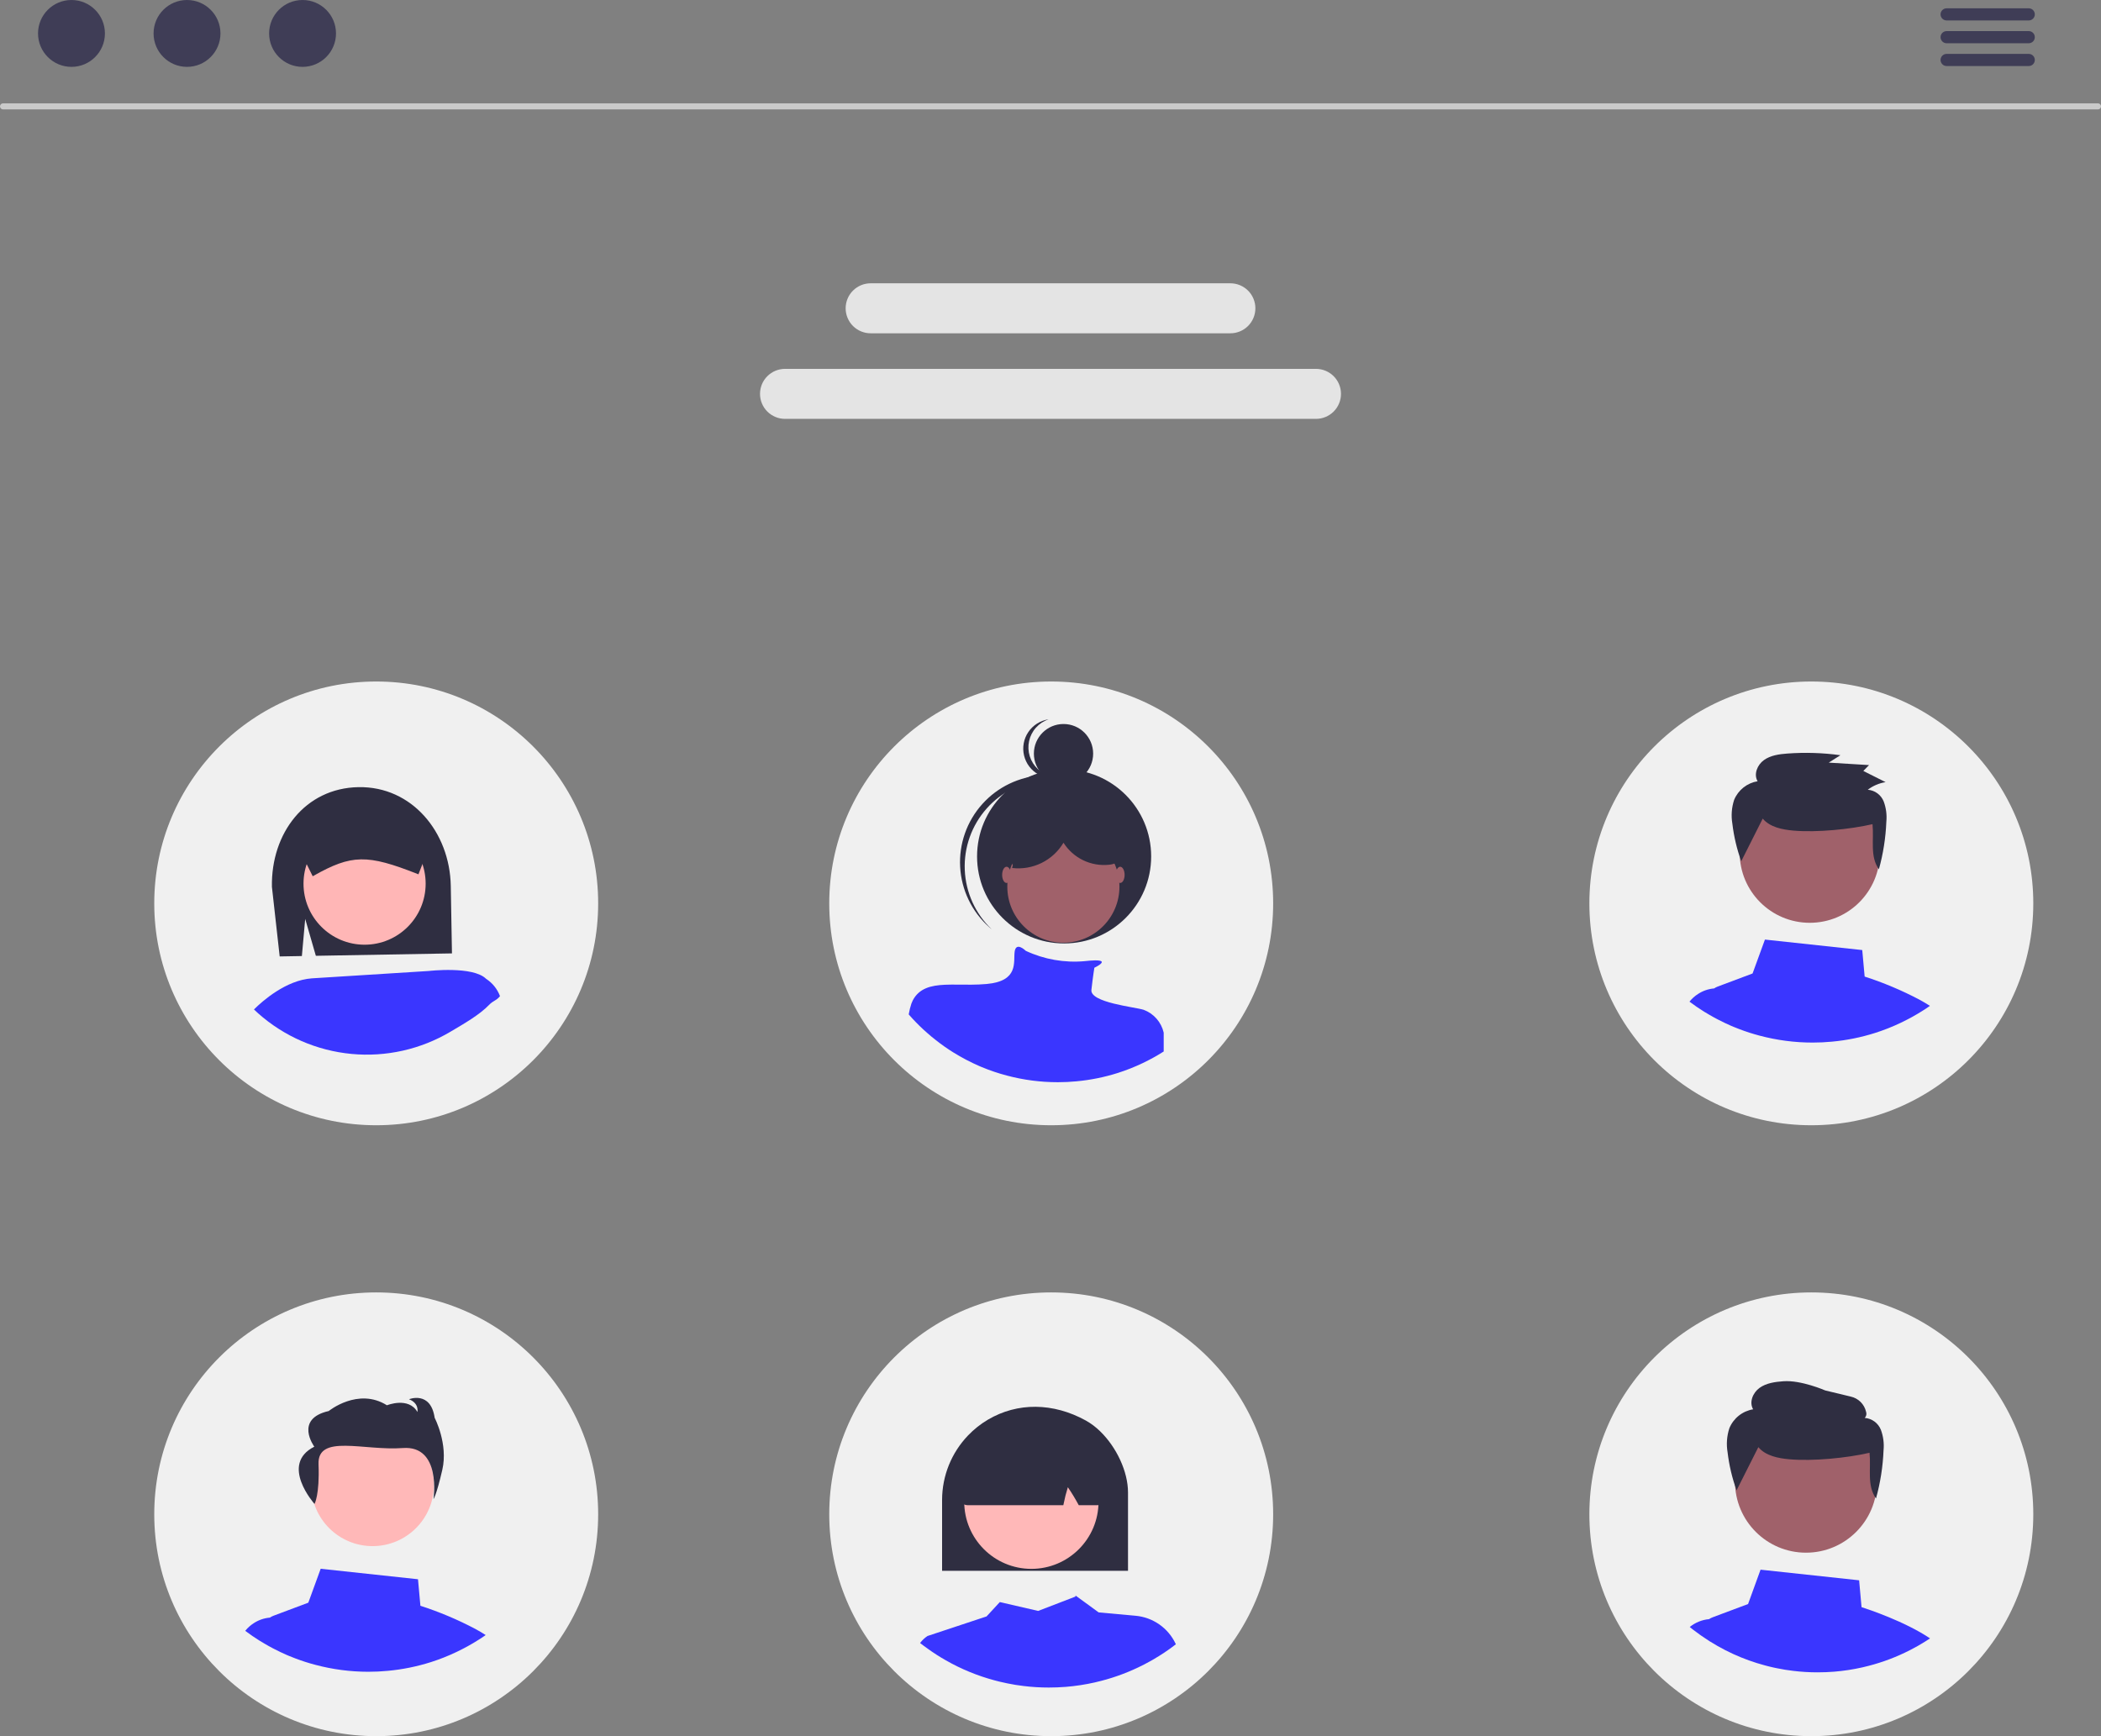
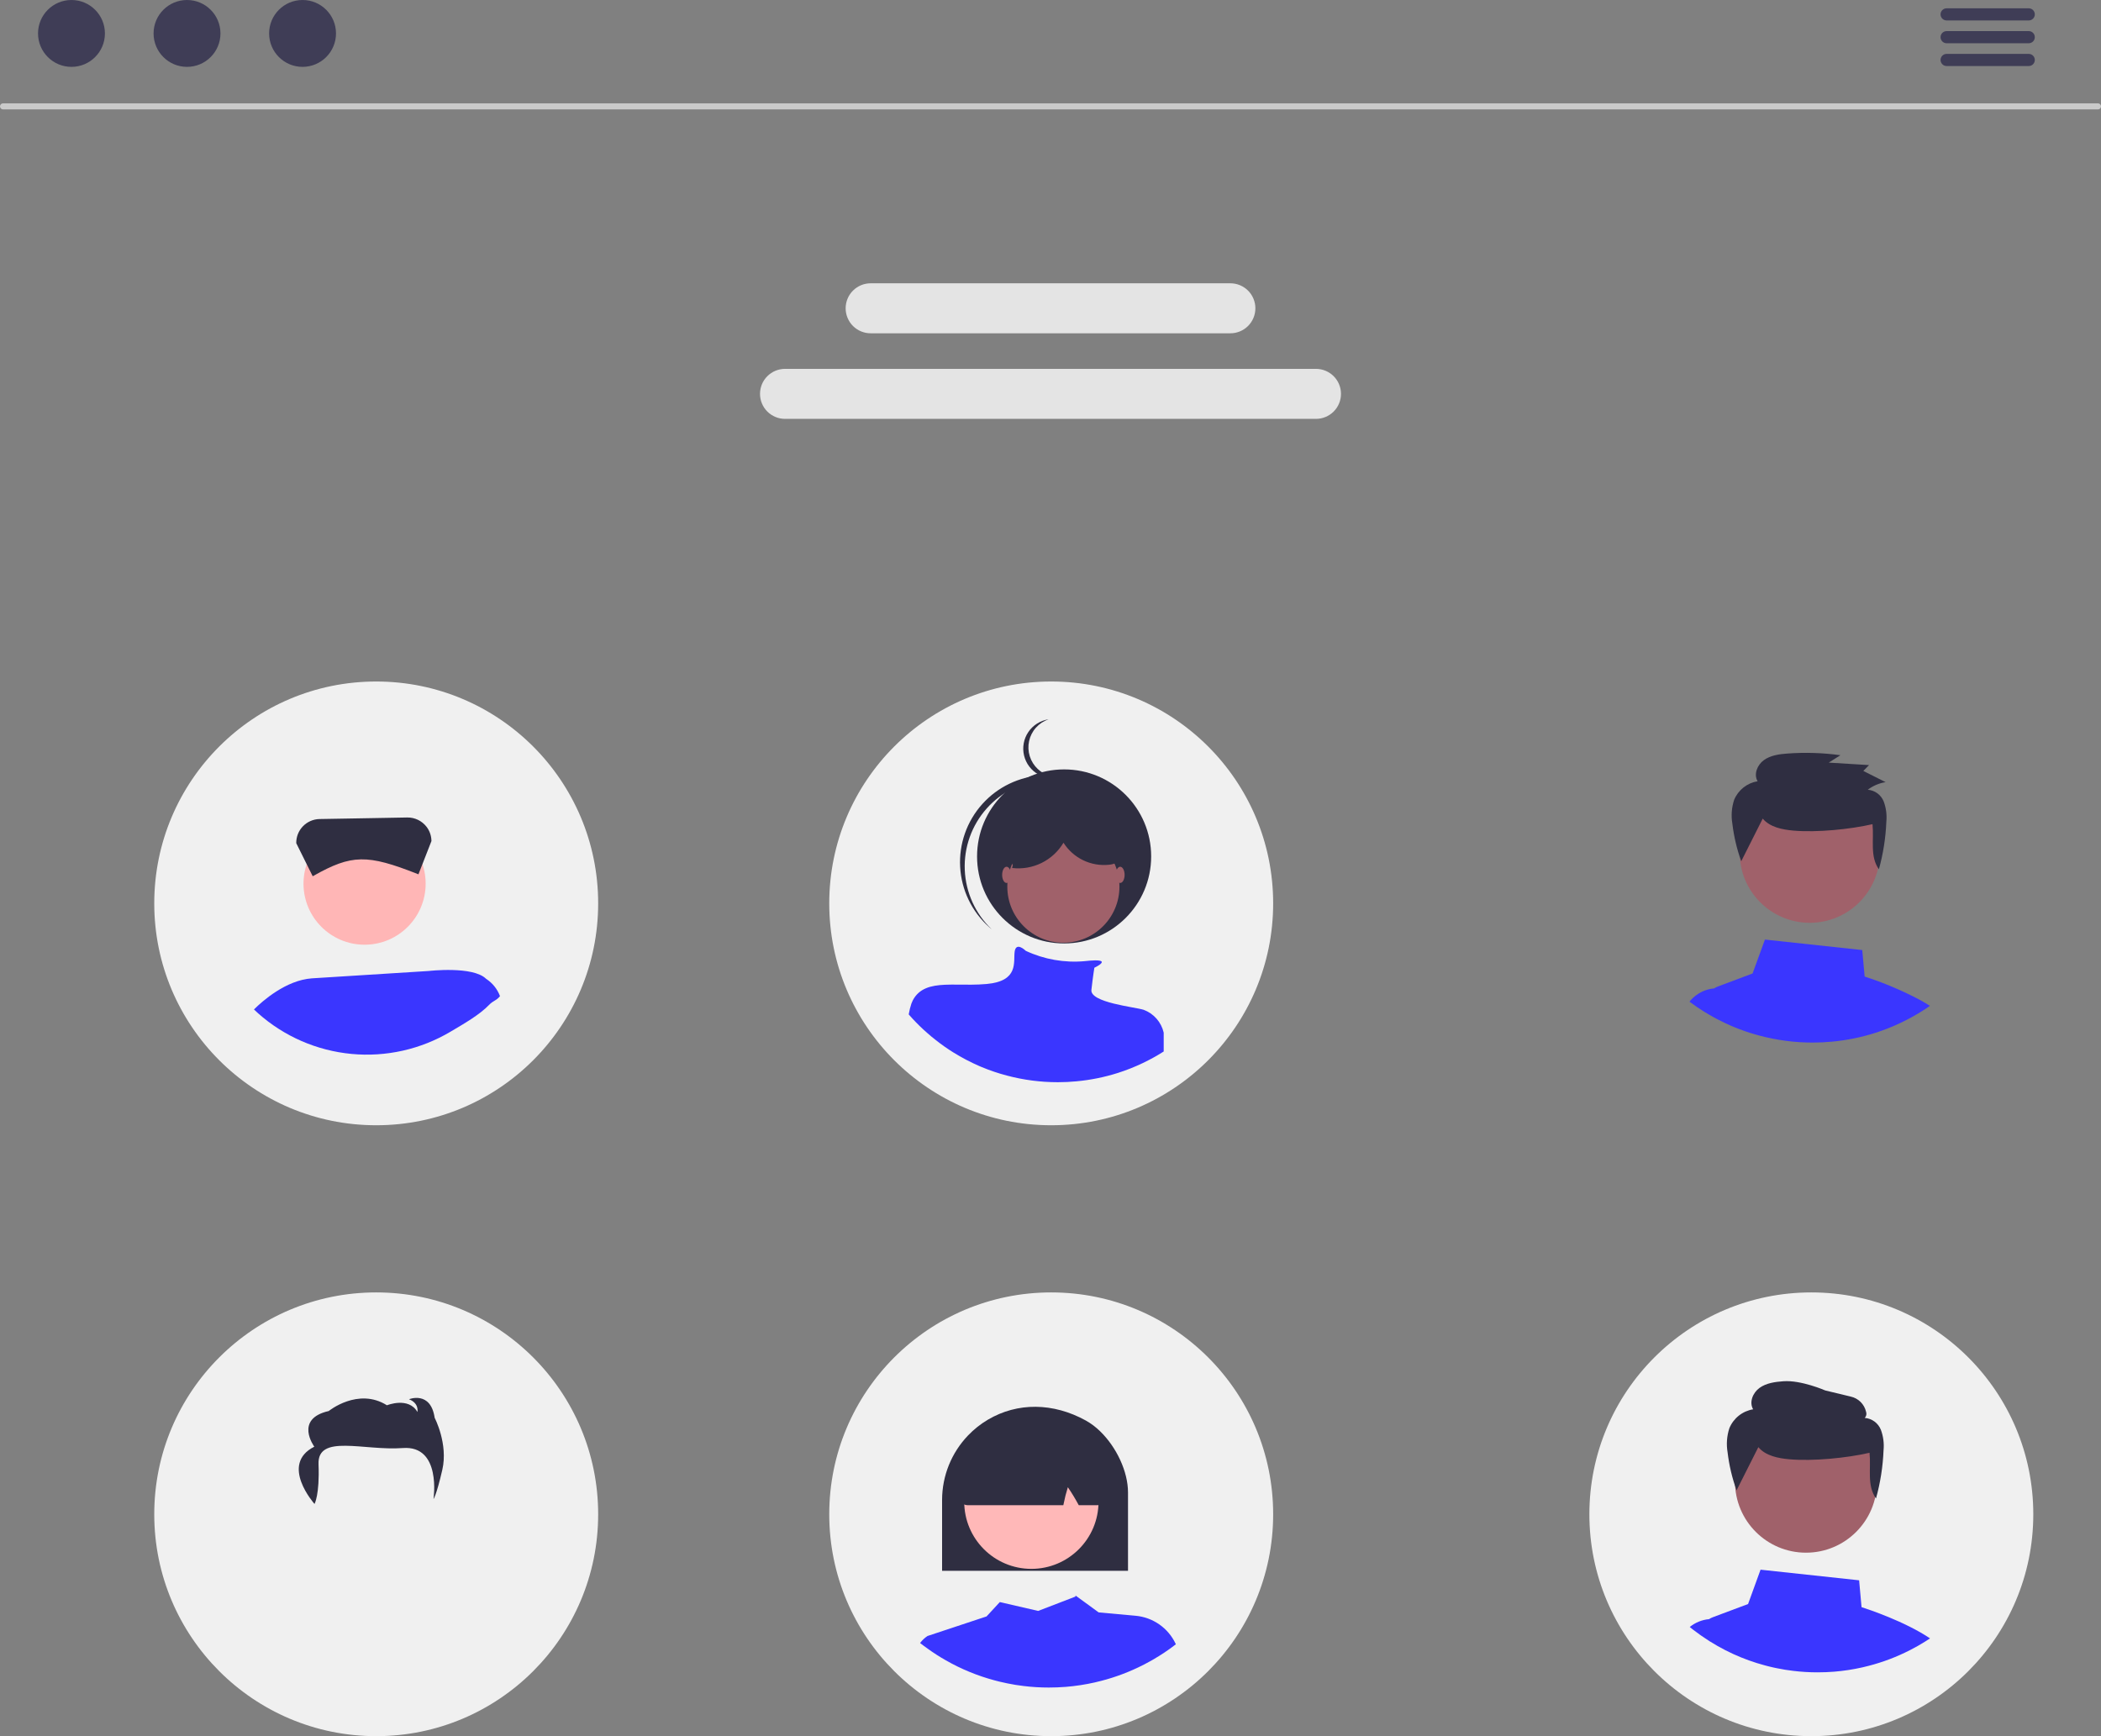
<svg xmlns="http://www.w3.org/2000/svg" width="559" height="462" viewBox="0 0 559 462" fill="none">
  <rect x="0" y="0" width="559" height="462" fill="#808080" stroke="none" />
  <g clip-path="url(#clip0_817_7140)">
    <path d="M558.191 29.116H0.809C0.594 29.116 0.389 29.031 0.237 28.879C0.085 28.728 0 28.522 0 28.307C0 28.093 0.085 27.887 0.237 27.735C0.389 27.584 0.594 27.499 0.809 27.499H558.191C558.406 27.499 558.611 27.584 558.763 27.735C558.915 27.887 559 28.093 559 28.307C559 28.522 558.915 28.728 558.763 28.879C558.611 29.031 558.406 29.116 558.191 29.116Z" fill="#CACACA" />
    <path d="M19.017 17.793C23.931 17.793 27.916 13.81 27.916 8.897C27.916 3.983 23.931 0 19.017 0C14.102 0 10.118 3.983 10.118 8.897C10.118 13.81 14.102 17.793 19.017 17.793Z" fill="#3F3D56" />
    <path d="M49.758 17.793C54.673 17.793 58.657 13.81 58.657 8.897C58.657 3.983 54.673 0 49.758 0C44.843 0 40.859 3.983 40.859 8.897C40.859 13.81 44.843 17.793 49.758 17.793Z" fill="#3F3D56" />
    <path d="M80.499 17.793C85.414 17.793 89.398 13.81 89.398 8.897C89.398 3.983 85.414 0 80.499 0C75.585 0 71.601 3.983 71.601 8.897C71.601 13.81 75.585 17.793 80.499 17.793Z" fill="#3F3D56" />
    <path d="M350.134 111.462H208.866C207.101 111.462 205.409 110.761 204.161 109.514C202.913 108.266 202.212 106.574 202.212 104.81C202.212 103.046 202.913 101.353 204.161 100.106C205.409 98.858 207.101 98.157 208.866 98.157H350.134C351.899 98.157 353.591 98.858 354.839 100.106C356.087 101.353 356.788 103.046 356.788 104.81C356.788 106.574 356.087 108.266 354.839 109.514C353.591 110.761 351.899 111.462 350.134 111.462Z" fill="#E4E4E4" />
    <path d="M327.357 88.691H231.643C229.879 88.689 228.189 87.987 226.942 86.74C225.696 85.492 224.996 83.801 224.996 82.038C224.996 80.275 225.696 78.584 226.942 77.337C228.189 76.09 229.879 75.388 231.643 75.386H327.357C329.122 75.386 330.814 76.087 332.062 77.334C333.31 78.582 334.011 80.274 334.011 82.038C334.011 83.802 333.31 85.495 332.062 86.742C330.814 87.99 329.122 88.691 327.357 88.691Z" fill="#E4E4E4" />
    <path d="M100.096 299.435C132.711 299.435 159.151 273.001 159.151 240.393C159.151 207.786 132.711 181.352 100.096 181.352C67.481 181.352 41.041 207.786 41.041 240.393C41.041 273.001 67.481 299.435 100.096 299.435Z" fill="#F0F0F0" />
-     <path d="M481.931 299.435C514.546 299.435 540.986 273.001 540.986 240.393C540.986 207.786 514.546 181.352 481.931 181.352C449.316 181.352 422.876 207.786 422.876 240.393C422.876 273.001 449.316 299.435 481.931 299.435Z" fill="#F0F0F0" />
    <path d="M279.688 299.435C312.303 299.435 338.743 273.001 338.743 240.393C338.743 207.786 312.303 181.352 279.688 181.352C247.073 181.352 220.633 207.786 220.633 240.393C220.633 273.001 247.073 299.435 279.688 299.435Z" fill="#F0F0F0" />
    <path d="M510.633 265.982C505.979 263.531 501.122 261.487 496.115 259.874L495.476 252.814L469.585 250.025L466.294 259.049L457.002 262.536C456.67 262.662 456.353 262.827 456.059 263.027H456.049C454.527 263.155 453.062 263.662 451.786 264.5C450.921 265.052 450.151 265.742 449.508 266.542C450.765 267.495 452.071 268.379 453.416 269.223L453.476 269.253C453.859 269.488 454.252 269.724 454.644 269.95C455.352 270.372 456.079 270.775 456.806 271.158L457.267 271.393C458.328 271.943 459.409 272.464 460.519 272.945C460.744 273.043 460.99 273.141 461.216 273.24C461.235 273.249 461.245 273.249 461.265 273.259C461.786 273.475 462.306 273.681 462.836 273.878C464.579 274.543 466.356 275.114 468.16 275.587C472.765 276.813 477.51 277.434 482.275 277.433C484.014 277.433 485.733 277.354 487.432 277.187C491.315 276.829 495.148 276.055 498.865 274.88C498.875 274.88 498.885 274.87 498.895 274.87C501.243 274.122 503.537 273.213 505.761 272.15C505.77 272.14 505.79 272.14 505.8 272.13C506.301 271.894 506.782 271.639 507.273 271.393L507.509 271.275C507.902 271.069 508.295 270.863 508.688 270.647C509.67 270.107 510.633 269.537 511.585 268.929C511.85 268.771 512.106 268.604 512.371 268.428C512.744 268.182 513.117 267.927 513.481 267.662C512.568 267.072 511.615 266.513 510.633 265.982Z" fill="#3A36FF" />
    <path d="M481.514 245.561C491.813 245.561 500.161 237.214 500.161 226.918C500.161 216.621 491.813 208.274 481.514 208.274C471.215 208.274 462.866 216.621 462.866 226.918C462.866 237.214 471.215 245.561 481.514 245.561Z" fill="#A0616A" />
    <path d="M468.995 217.837C470.925 220.121 474.192 220.765 477.206 221.03C483.326 221.566 492.225 220.696 498.206 219.315C498.633 223.452 497.469 227.912 499.906 231.314C501.048 227.195 501.712 222.958 501.886 218.686C502.067 216.854 501.828 215.004 501.186 213.278C500.842 212.413 500.263 211.662 499.514 211.109C498.765 210.557 497.876 210.226 496.947 210.154C498.337 209.1 499.964 208.405 501.686 208.129L495.765 205.154L497.285 203.593L486.566 202.937L489.67 200.965C484.998 200.323 480.27 200.174 475.566 200.52C473.381 200.681 471.098 200.989 469.328 202.254C467.558 203.519 466.535 206.034 467.634 207.892C466.258 208.118 464.963 208.691 463.871 209.557C462.779 210.424 461.926 211.554 461.393 212.842C460.72 214.889 460.557 217.07 460.92 219.195C461.324 222.603 462.116 225.954 463.281 229.183L468.995 217.837Z" fill="#2F2E41" />
-     <path d="M282.964 208.427C287.318 208.427 290.848 204.898 290.848 200.544C290.848 196.191 287.318 192.661 282.964 192.661C278.609 192.661 275.079 196.191 275.079 200.544C275.079 204.898 278.609 208.427 282.964 208.427Z" fill="#2F2E41" />
    <path d="M276.124 204.645C275.127 203.714 274.389 202.539 273.981 201.237C273.574 199.935 273.512 198.55 273.801 197.216C274.09 195.883 274.72 194.647 275.63 193.63C276.54 192.613 277.698 191.85 278.991 191.414C277.908 191.572 276.869 191.955 275.942 192.536C275.014 193.118 274.218 193.886 273.604 194.792C272.99 195.699 272.572 196.723 272.376 197.799C272.179 198.876 272.21 199.982 272.465 201.046C272.719 202.111 273.193 203.111 273.856 203.982C274.518 204.853 275.355 205.577 276.313 206.107C277.271 206.637 278.329 206.962 279.419 207.061C280.509 207.159 281.608 207.03 282.646 206.681C281.475 206.854 280.281 206.76 279.152 206.408C278.022 206.055 276.987 205.453 276.123 204.645L276.124 204.645Z" fill="#2F2E41" />
    <path d="M283.122 251.052C295.914 251.052 306.284 240.685 306.284 227.897C306.284 215.108 295.914 204.741 283.122 204.741C270.331 204.741 259.961 215.108 259.961 227.897C259.961 240.685 270.331 251.052 283.122 251.052Z" fill="#2F2E41" />
    <path d="M262.518 215.147C266.509 210.66 272.088 207.898 278.076 207.445C284.065 206.992 289.996 208.883 294.617 212.719C294.428 212.538 294.239 212.357 294.044 212.183C289.468 208.085 283.452 205.972 277.319 206.309C271.185 206.646 265.437 209.405 261.338 213.979C257.239 218.553 255.126 224.568 255.463 230.7C255.8 236.832 258.559 242.579 263.135 246.677C263.179 246.716 263.223 246.756 263.267 246.795C263.463 246.969 263.665 247.134 263.867 247.302C259.515 243.163 256.942 237.496 256.691 231.497C256.439 225.497 258.529 219.635 262.519 215.147H262.518Z" fill="#2F2E41" />
    <path d="M282.926 250.856C291.164 250.856 297.843 244.179 297.843 235.942C297.843 227.706 291.164 221.029 282.926 221.029C274.687 221.029 268.009 227.706 268.009 235.942C268.009 244.179 274.687 250.856 282.926 250.856Z" fill="#A0616A" />
    <path d="M309.62 274.8V279.804C308.704 280.389 307.779 280.937 306.834 281.456C306.457 281.664 306.079 281.862 305.701 282.06L305.474 282.174C305.002 282.41 304.539 282.655 304.058 282.882C304.049 282.891 304.029 282.891 304.02 282.901C301.882 283.923 299.677 284.797 297.419 285.516C297.41 285.516 297.4 285.525 297.391 285.525C293.816 286.656 290.131 287.4 286.398 287.744C284.765 287.905 283.112 287.98 281.44 287.98C276.859 287.981 272.297 287.385 267.87 286.205C265.612 285.612 263.397 284.864 261.241 283.967C261.222 283.958 261.212 283.958 261.193 283.949C260.976 283.854 260.74 283.76 260.523 283.665C259.456 283.203 258.417 282.702 257.397 282.174L256.953 281.947C255.867 281.371 254.8 280.767 253.752 280.115L253.695 280.087C252.081 279.082 250.524 277.988 249.03 276.811C248.265 276.226 247.529 275.612 246.811 274.97C246.433 274.649 246.056 274.309 245.697 273.979C244.317 272.705 243.009 271.356 241.777 269.938C241.941 268.954 242.181 267.985 242.495 267.039L242.505 267.03C242.561 266.868 242.627 266.711 242.703 266.558C242.755 266.422 242.815 266.29 242.882 266.161C244.573 262.998 247.633 262.215 251.429 262.045C253.573 261.95 255.943 262.054 258.446 262.026C259.768 262.016 261.137 261.969 262.506 261.846C271.147 261.063 269.58 255.964 269.967 253.217C270.354 250.555 272.753 252.858 272.913 253.009L272.922 253.019C277.812 255.307 283.222 256.255 288.599 255.766C289.524 255.653 290.45 255.587 291.375 255.558C293.812 255.53 293.283 256.229 292.443 256.805C292.035 257.073 291.609 257.313 291.168 257.522C291.168 257.522 290.78 259.883 290.384 263.414C290.006 266.794 301.914 267.964 304.247 268.701H304.256C305.588 269.19 306.776 270.005 307.713 271.07C308.649 272.135 309.305 273.417 309.62 274.8Z" fill="#3A36FF" />
    <path d="M267.812 234.961C268.463 234.961 268.99 233.995 268.99 232.803C268.99 231.611 268.463 230.645 267.812 230.645C267.162 230.645 266.635 231.611 266.635 232.803C266.635 233.995 267.162 234.961 267.812 234.961Z" fill="#A0616A" />
    <path d="M298.041 234.961C298.691 234.961 299.219 233.995 299.219 232.803C299.219 231.611 298.691 230.645 298.041 230.645C297.391 230.645 296.863 231.611 296.863 232.803C296.863 233.995 297.391 234.961 298.041 234.961Z" fill="#A0616A" />
-     <path d="M81.203 244.528L84.037 254.342L120.251 253.703L119.934 235.721C119.682 221.487 109.621 209.211 95.384 209.462C81.147 209.713 72.095 221.746 72.346 235.98L74.414 254.512L80.319 254.408L81.203 244.528Z" fill="#2F2E41" />
    <path d="M97.001 251.391C105.975 251.391 113.25 244.118 113.25 235.146C113.25 226.174 105.975 218.901 97.001 218.901C88.028 218.901 80.753 226.174 80.753 235.146C80.753 244.118 88.028 251.391 97.001 251.391Z" fill="#FFB6B6" />
    <path d="M114.789 223.739C114.768 222.495 114.378 221.286 113.67 220.263C113.595 220.158 113.52 220.06 113.445 219.962C112.843 219.194 112.071 218.576 111.191 218.155C110.31 217.734 109.344 217.523 108.368 217.537L96.689 217.747L85.018 217.95C83.346 217.984 81.755 218.678 80.594 219.881C79.433 221.084 78.796 222.698 78.822 224.37L81.601 229.964L83.201 233.178L83.464 233.027C93.565 227.351 97.695 227.276 111.064 232.554L111.334 232.659L112.393 229.949L114.797 223.799L114.789 223.739Z" fill="#2F2E41" />
    <path d="M129.344 260.479C125.859 257.002 114.068 258.384 114.068 258.384L82.945 260.344C76.043 260.854 69.824 266.381 67.571 268.618C67.931 268.971 68.3 269.316 68.676 269.647C75.592 275.792 84.286 279.577 93.498 280.452C102.709 281.327 111.96 279.246 119.91 274.512C123.245 272.523 127.512 270.137 130.185 267.351C131.244 266.255 132.092 266.277 133.031 265.075C132.328 263.187 131.035 261.575 129.344 260.479Z" fill="#3A36FF" />
    <path d="M100.096 462C132.711 462 159.151 435.566 159.151 402.959C159.151 370.351 132.711 343.918 100.096 343.918C67.481 343.918 41.041 370.351 41.041 402.959C41.041 435.566 67.481 462 100.096 462Z" fill="#F0F0F0" />
    <path d="M481.931 462C514.546 462 540.986 435.566 540.986 402.959C540.986 370.351 514.546 343.918 481.931 343.918C449.316 343.918 422.876 370.351 422.876 402.959C422.876 435.566 449.316 462 481.931 462Z" fill="#F0F0F0" />
    <path d="M279.688 462C312.303 462 338.743 435.566 338.743 402.959C338.743 370.351 312.303 343.918 279.688 343.918C247.073 343.918 220.633 370.351 220.633 402.959C220.633 435.566 247.073 462 279.688 462Z" fill="#F0F0F0" />
-     <path d="M99.129 411.428C108.146 411.428 115.455 404.12 115.455 395.105C115.455 386.091 108.146 378.783 99.129 378.783C90.112 378.783 82.803 386.091 82.803 395.105C82.803 404.12 90.112 411.428 99.129 411.428Z" fill="#FFB8B8" />
    <path d="M83.684 400.212C83.684 400.212 85.071 397.777 84.749 389.641C84.426 381.505 96.818 386.106 107.173 385.33C117.528 384.554 115.336 398.914 115.336 398.914C115.336 398.914 116.083 398.06 117.682 391.13C119.282 384.199 115.65 377.293 115.65 377.293C114.581 370.011 108.817 372.345 108.817 372.345C111.593 373.425 111.059 375.735 111.059 375.735C108.71 371.616 102.946 373.95 102.946 373.95C95.258 369.127 87.467 375.479 87.467 375.479C78.18 377.586 83.626 384.97 83.626 384.97C74.287 389.689 83.684 400.212 83.684 400.212Z" fill="#2F2E41" />
-     <path d="M126.371 433.413C121.718 430.962 116.86 428.918 111.853 427.305L111.214 420.245L85.323 417.456L82.032 426.48L72.74 429.967C72.408 430.093 72.091 430.257 71.797 430.457H71.787C70.266 430.586 68.801 431.093 67.525 431.93C66.659 432.483 65.889 433.173 65.246 433.973C66.503 434.926 67.809 435.809 69.155 436.654L69.214 436.683C69.597 436.919 69.99 437.155 70.383 437.381C71.09 437.803 71.817 438.206 72.544 438.589L73.006 438.824C74.066 439.374 75.147 439.895 76.257 440.376C76.483 440.474 76.729 440.572 76.954 440.67C76.974 440.68 76.984 440.68 77.003 440.69C77.524 440.906 78.044 441.112 78.575 441.309C80.317 441.974 82.094 442.544 83.898 443.017C88.503 444.244 93.248 444.865 98.013 444.864C99.752 444.864 101.471 444.785 103.17 444.618C107.053 444.26 110.886 443.486 114.604 442.31C114.613 442.31 114.624 442.301 114.633 442.301C116.981 441.553 119.276 440.644 121.499 439.58C121.508 439.571 121.528 439.571 121.538 439.561C122.039 439.325 122.52 439.07 123.011 438.824L123.247 438.706C123.64 438.5 124.033 438.294 124.427 438.078C125.409 437.538 126.371 436.968 127.323 436.359C127.588 436.202 127.844 436.035 128.109 435.859C128.482 435.613 128.855 435.358 129.219 435.093C128.306 434.503 127.353 433.944 126.371 433.413Z" fill="#3A36FF" />
    <path d="M302.141 429.96L292.312 429.067L286.43 424.773C286.431 424.764 286.428 424.756 286.423 424.75L286.408 424.757L286.173 424.583L286.142 424.856L276.216 428.673L266.016 426.32L262.487 430.137L246.77 435.349C246.014 435.853 245.349 436.481 244.805 437.208L244.806 437.218C245.466 437.734 246.144 438.243 246.831 438.726C248.389 439.851 250.008 440.89 251.68 441.836C255.75 444.157 260.101 445.944 264.627 447.155C265.037 447.269 265.447 447.375 265.857 447.474C266.57 447.648 267.291 447.815 268.012 447.952C269.469 448.255 270.944 448.493 272.436 448.665C274.63 448.931 276.837 449.063 279.046 449.06C280.557 449.06 282.052 449.001 283.532 448.885C286.131 448.676 288.713 448.283 291.257 447.709C291.348 447.686 291.439 447.671 291.53 447.641C295.427 446.748 299.214 445.43 302.823 443.711C303.377 443.445 303.931 443.172 304.477 442.891C305.821 442.201 307.126 441.457 308.393 440.66C309.349 440.069 310.283 439.439 311.193 438.786C311.755 438.384 312.309 437.975 312.855 437.55L312.796 437.424C311.826 435.358 310.333 433.583 308.463 432.273C306.594 430.964 304.414 430.166 302.141 429.96Z" fill="#3A36FF" />
    <path d="M292.753 380.918C291.606 379.782 290.312 378.805 288.905 378.012C280.216 373.217 270.722 373.134 262.859 377.777C260.905 378.928 259.12 380.346 257.555 381.988C253.143 386.591 250.673 392.715 250.656 399.09V417.997H300.122V397.155C300.122 391.571 297.048 385.106 292.753 380.918Z" fill="#2F2E41" />
    <path d="M274.411 417.481C284.278 417.481 292.277 409.484 292.277 399.62C292.277 389.755 284.278 381.759 274.411 381.759C264.544 381.759 256.546 389.755 256.546 399.62C256.546 409.484 264.544 417.481 274.411 417.481Z" fill="#FFB8B8" />
    <path d="M292.738 383.407C292.701 383.027 292.566 382.663 292.347 382.35C292.128 382.038 291.831 381.787 291.486 381.624C280.307 376.404 268.969 376.54 257.805 382.033H257.601L257.532 382.314C255.331 399.264 255.643 399.636 255.779 399.788C255.994 400.033 256.261 400.227 256.561 400.357C256.836 400.478 257.133 400.54 257.434 400.539H282.918L282.978 400.251C283.274 398.733 283.654 397.234 284.117 395.759C285.132 397.24 286.067 398.775 286.917 400.357L287.023 400.539H291.979C292.073 400.539 292.167 400.531 292.26 400.516C292.772 400.455 293.244 400.209 293.588 399.826C293.724 399.681 294.043 399.333 292.738 383.407Z" fill="#2F2E41" />
    <path d="M495.29 427.668L494.646 420.525L468.419 417.7L465.098 426.84L455.682 430.367C455.341 430.493 455.016 430.659 454.713 430.862C452.833 431.033 451.046 431.759 449.58 432.948C449.795 433.125 450.009 433.295 450.224 433.465C450.268 433.51 450.32 433.547 450.364 433.583C450.963 434.049 451.577 434.508 452.198 434.944C452.361 435.062 452.524 435.181 452.694 435.292C454.058 436.258 455.47 437.154 456.925 437.976C458.315 438.767 459.743 439.497 461.207 440.165C463.897 441.394 466.686 442.396 469.543 443.16C469.942 443.27 470.342 443.374 470.741 443.47C471.436 443.64 472.139 443.803 472.842 443.936C474.262 444.232 475.699 444.463 477.154 444.631C479.291 444.89 481.443 445.019 483.596 445.016C485.068 445.016 486.525 444.959 487.967 444.845C490.501 444.641 493.017 444.258 495.496 443.699C495.585 443.677 495.674 443.662 495.763 443.633C499.561 442.762 503.251 441.478 506.769 439.802C507.309 439.544 507.848 439.277 508.381 439.004C509.69 438.331 510.963 437.606 512.197 436.83C512.641 436.556 513.078 436.275 513.514 435.979C506.806 431.469 497.065 428.237 495.29 427.668Z" fill="#3A36FF" />
    <path d="M480.508 413.176C490.938 413.176 499.394 404.722 499.394 394.294C499.394 383.866 490.938 375.412 480.508 375.412C470.077 375.412 461.621 383.866 461.621 394.294C461.621 404.722 470.077 413.176 480.508 413.176Z" fill="#A0616A" />
    <path d="M467.831 385.095C469.786 387.408 473.094 388.061 476.146 388.326C482.345 388.87 491.358 387.988 497.416 386.59C497.851 390.779 496.67 395.296 499.137 398.743C500.294 394.571 500.967 390.279 501.142 385.953C501.326 384.097 501.084 382.223 500.434 380.475C500.086 379.599 499.499 378.838 498.74 378.279C497.982 377.72 497.081 377.384 496.141 377.311C496.349 377.098 496.491 376.829 496.552 376.538C496.614 376.246 496.591 375.943 496.487 375.664C496.259 374.679 495.757 373.778 495.038 373.066C494.319 372.354 493.413 371.86 492.426 371.641L485.627 370.003C485.627 370.003 479.247 367.206 474.481 367.557C472.268 367.72 469.955 368.031 468.163 369.313C466.37 370.595 465.334 373.141 466.447 375.023C465.054 375.252 463.743 375.832 462.637 376.71C461.531 377.587 460.667 378.732 460.128 380.037C459.445 382.11 459.281 384.319 459.648 386.471C460.057 389.923 460.859 393.317 462.039 396.587L467.831 385.095Z" fill="#2F2E41" />
    <path d="M299.042 224.53C298.469 222.695 297.191 221.162 295.489 220.267C293.8 219.391 291.997 218.757 290.131 218.384C286.869 217.446 283.49 216.983 280.096 217.011C276.711 217.177 273.252 218.345 270.952 220.833C268.653 223.322 267.8 227.273 269.475 230.218L269.29 230.979C271.975 231.298 274.695 230.832 277.12 229.638C279.546 228.444 281.573 226.572 282.956 224.249C284.225 226.253 286.028 227.864 288.162 228.901C290.297 229.938 292.678 230.359 295.038 230.118C295.791 230.057 296.525 229.847 297.196 229.498C297.991 228.973 298.599 228.208 298.931 227.315C299.262 226.422 299.301 225.446 299.042 224.53Z" fill="#2F2E41" />
    <path d="M539.773 5.442H517.93C517.501 5.442 517.09 5.271 516.786 4.968C516.483 4.665 516.312 4.253 516.312 3.824C516.312 3.395 516.483 2.984 516.786 2.68C517.09 2.377 517.501 2.207 517.93 2.207H539.773C540.202 2.207 540.613 2.377 540.917 2.68C541.22 2.984 541.391 3.395 541.391 3.824C541.391 4.253 541.22 4.665 540.917 4.968C540.613 5.271 540.202 5.442 539.773 5.442Z" fill="#3F3D56" />
    <path d="M539.773 11.508H517.93C517.501 11.508 517.09 11.337 516.786 11.034C516.483 10.73 516.312 10.319 516.312 9.89C516.312 9.461 516.483 9.05 516.786 8.746C517.09 8.443 517.501 8.273 517.93 8.273H539.773C540.202 8.273 540.613 8.443 540.917 8.746C541.22 9.05 541.391 9.461 541.391 9.89C541.391 10.319 541.22 10.73 540.917 11.034C540.613 11.337 540.202 11.508 539.773 11.508Z" fill="#3F3D56" />
    <path d="M539.773 17.573H517.93C517.501 17.573 517.09 17.403 516.786 17.1C516.483 16.796 516.312 16.385 516.312 15.956C516.312 15.527 516.483 15.116 516.786 14.812C517.09 14.509 517.501 14.338 517.93 14.338H539.773C540.202 14.338 540.613 14.509 540.917 14.812C541.22 15.116 541.391 15.527 541.391 15.956C541.391 16.385 541.22 16.796 540.917 17.1C540.613 17.403 540.202 17.573 539.773 17.573Z" fill="#3F3D56" />
  </g>
  <defs>
    <clipPath id="clip0_817_7140">
      <rect width="559" height="462" fill="white" />
    </clipPath>
  </defs>
</svg>